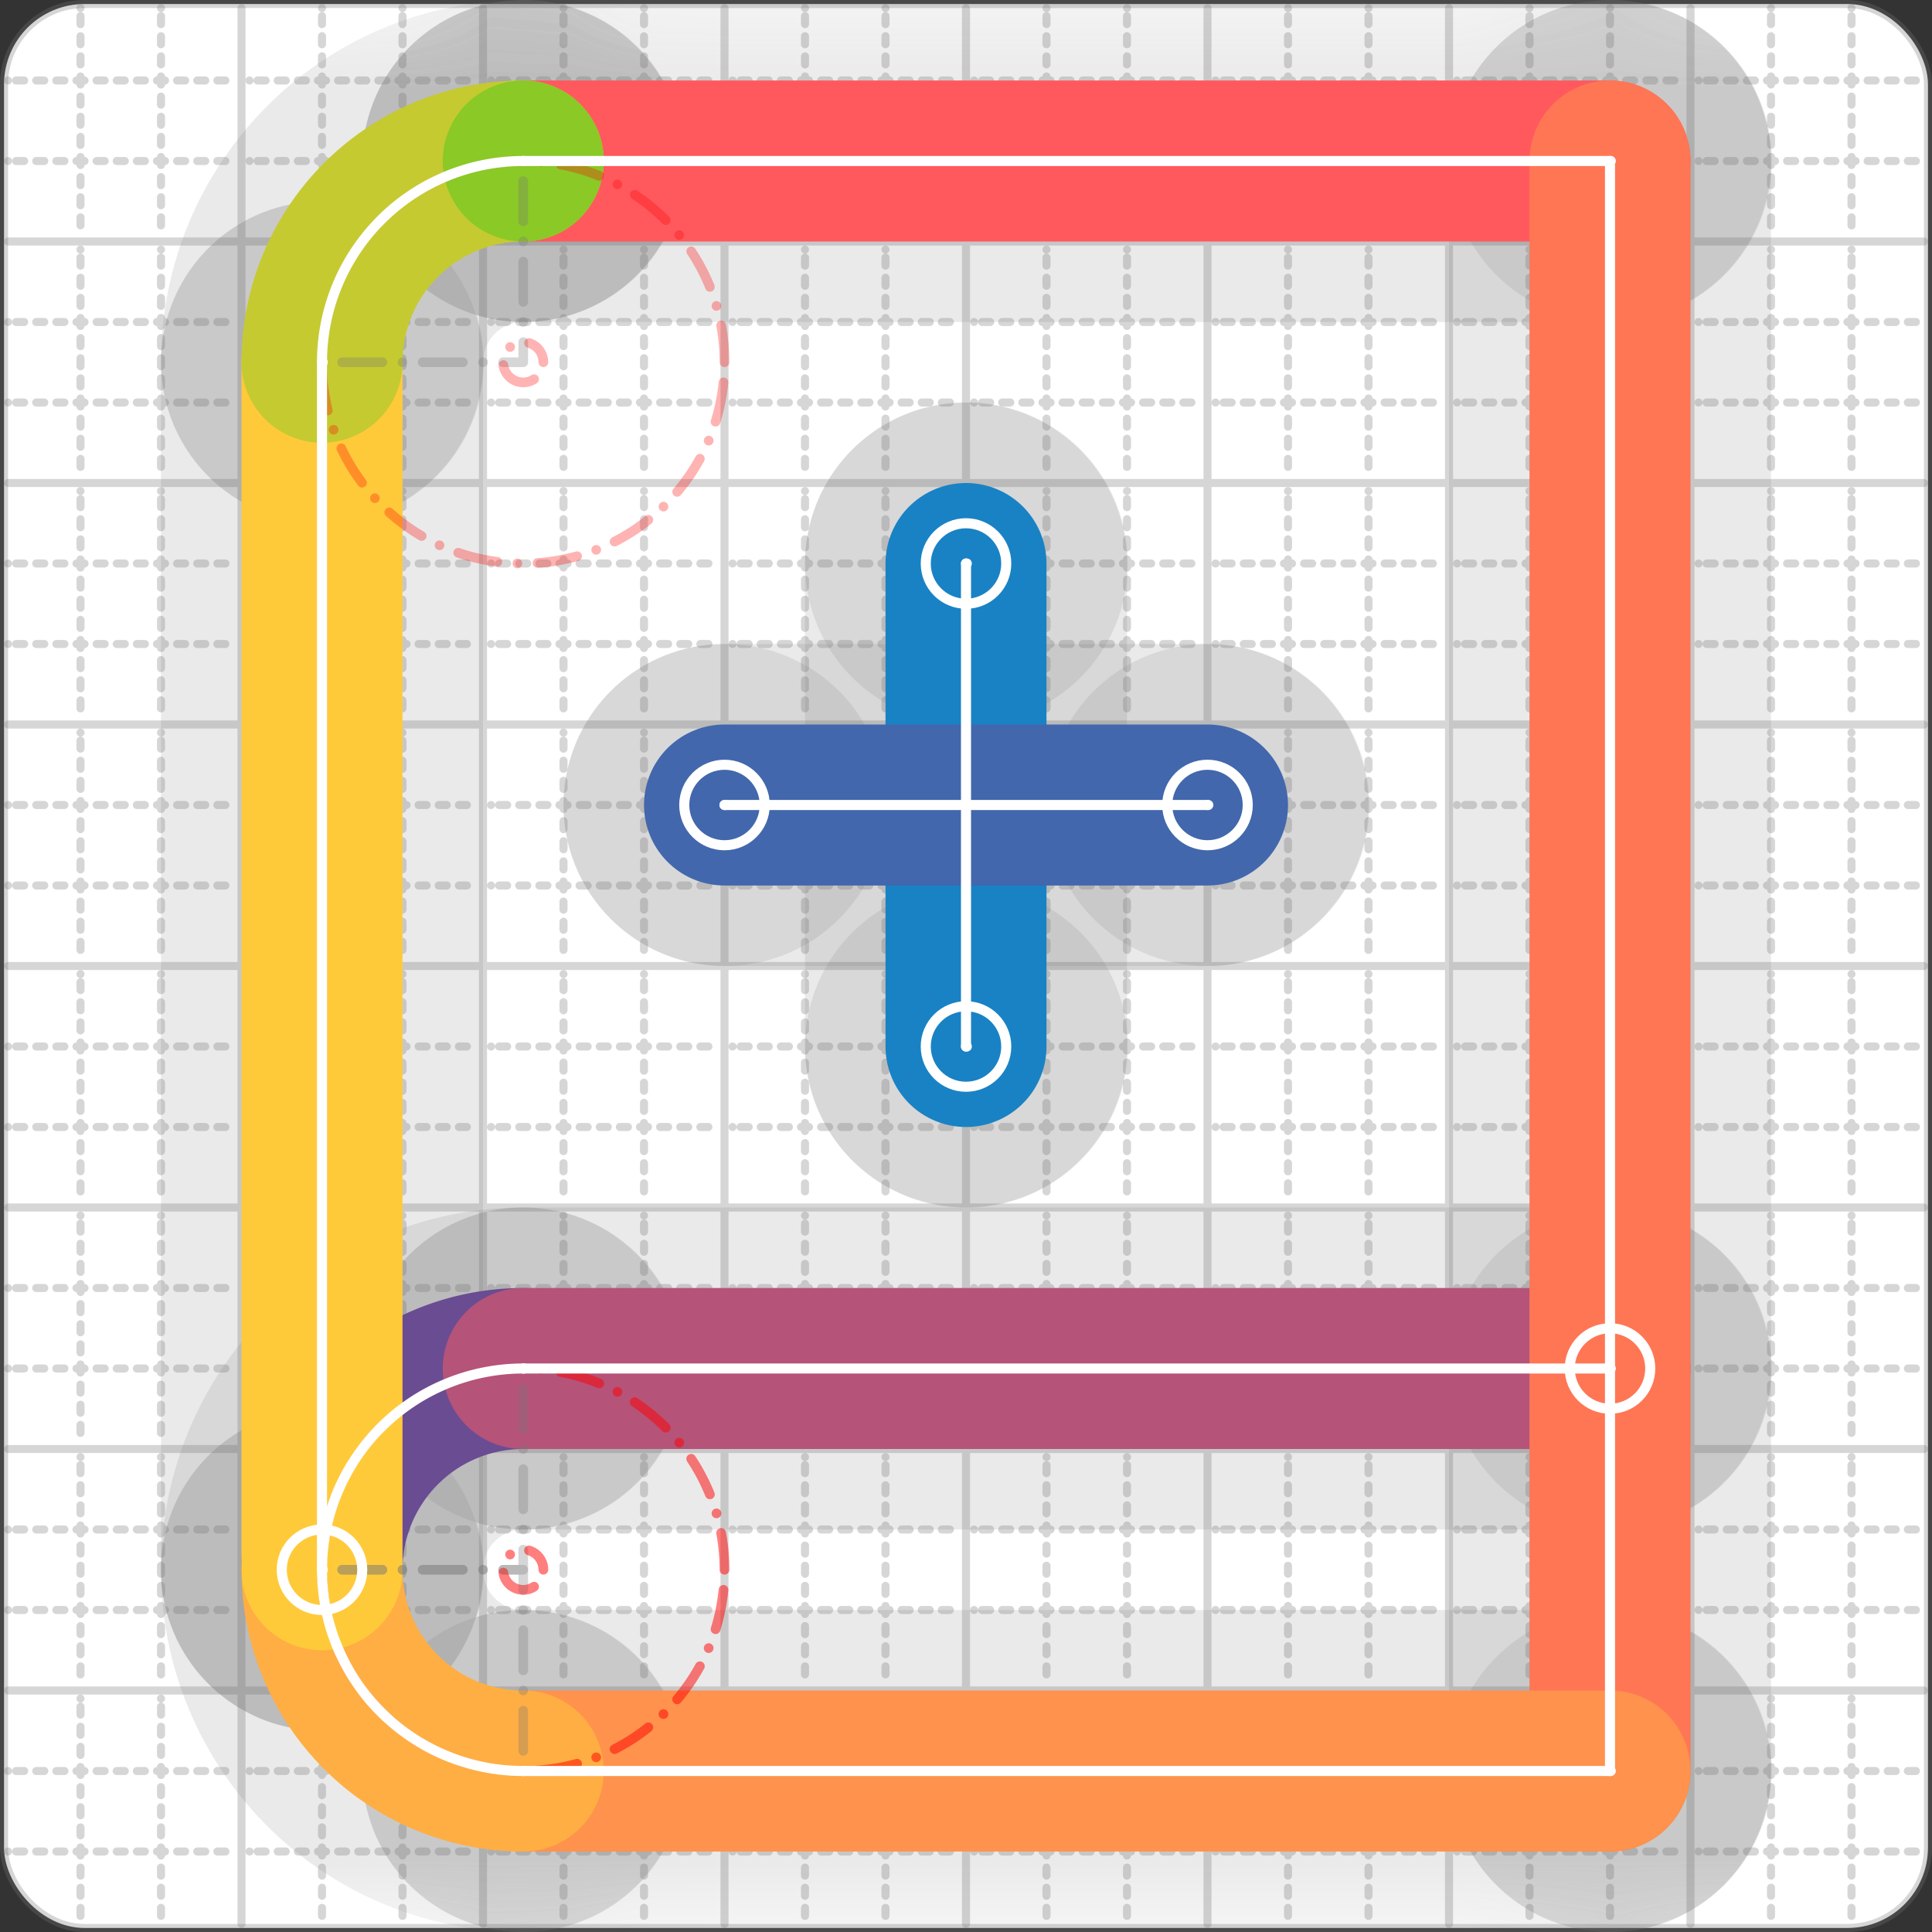
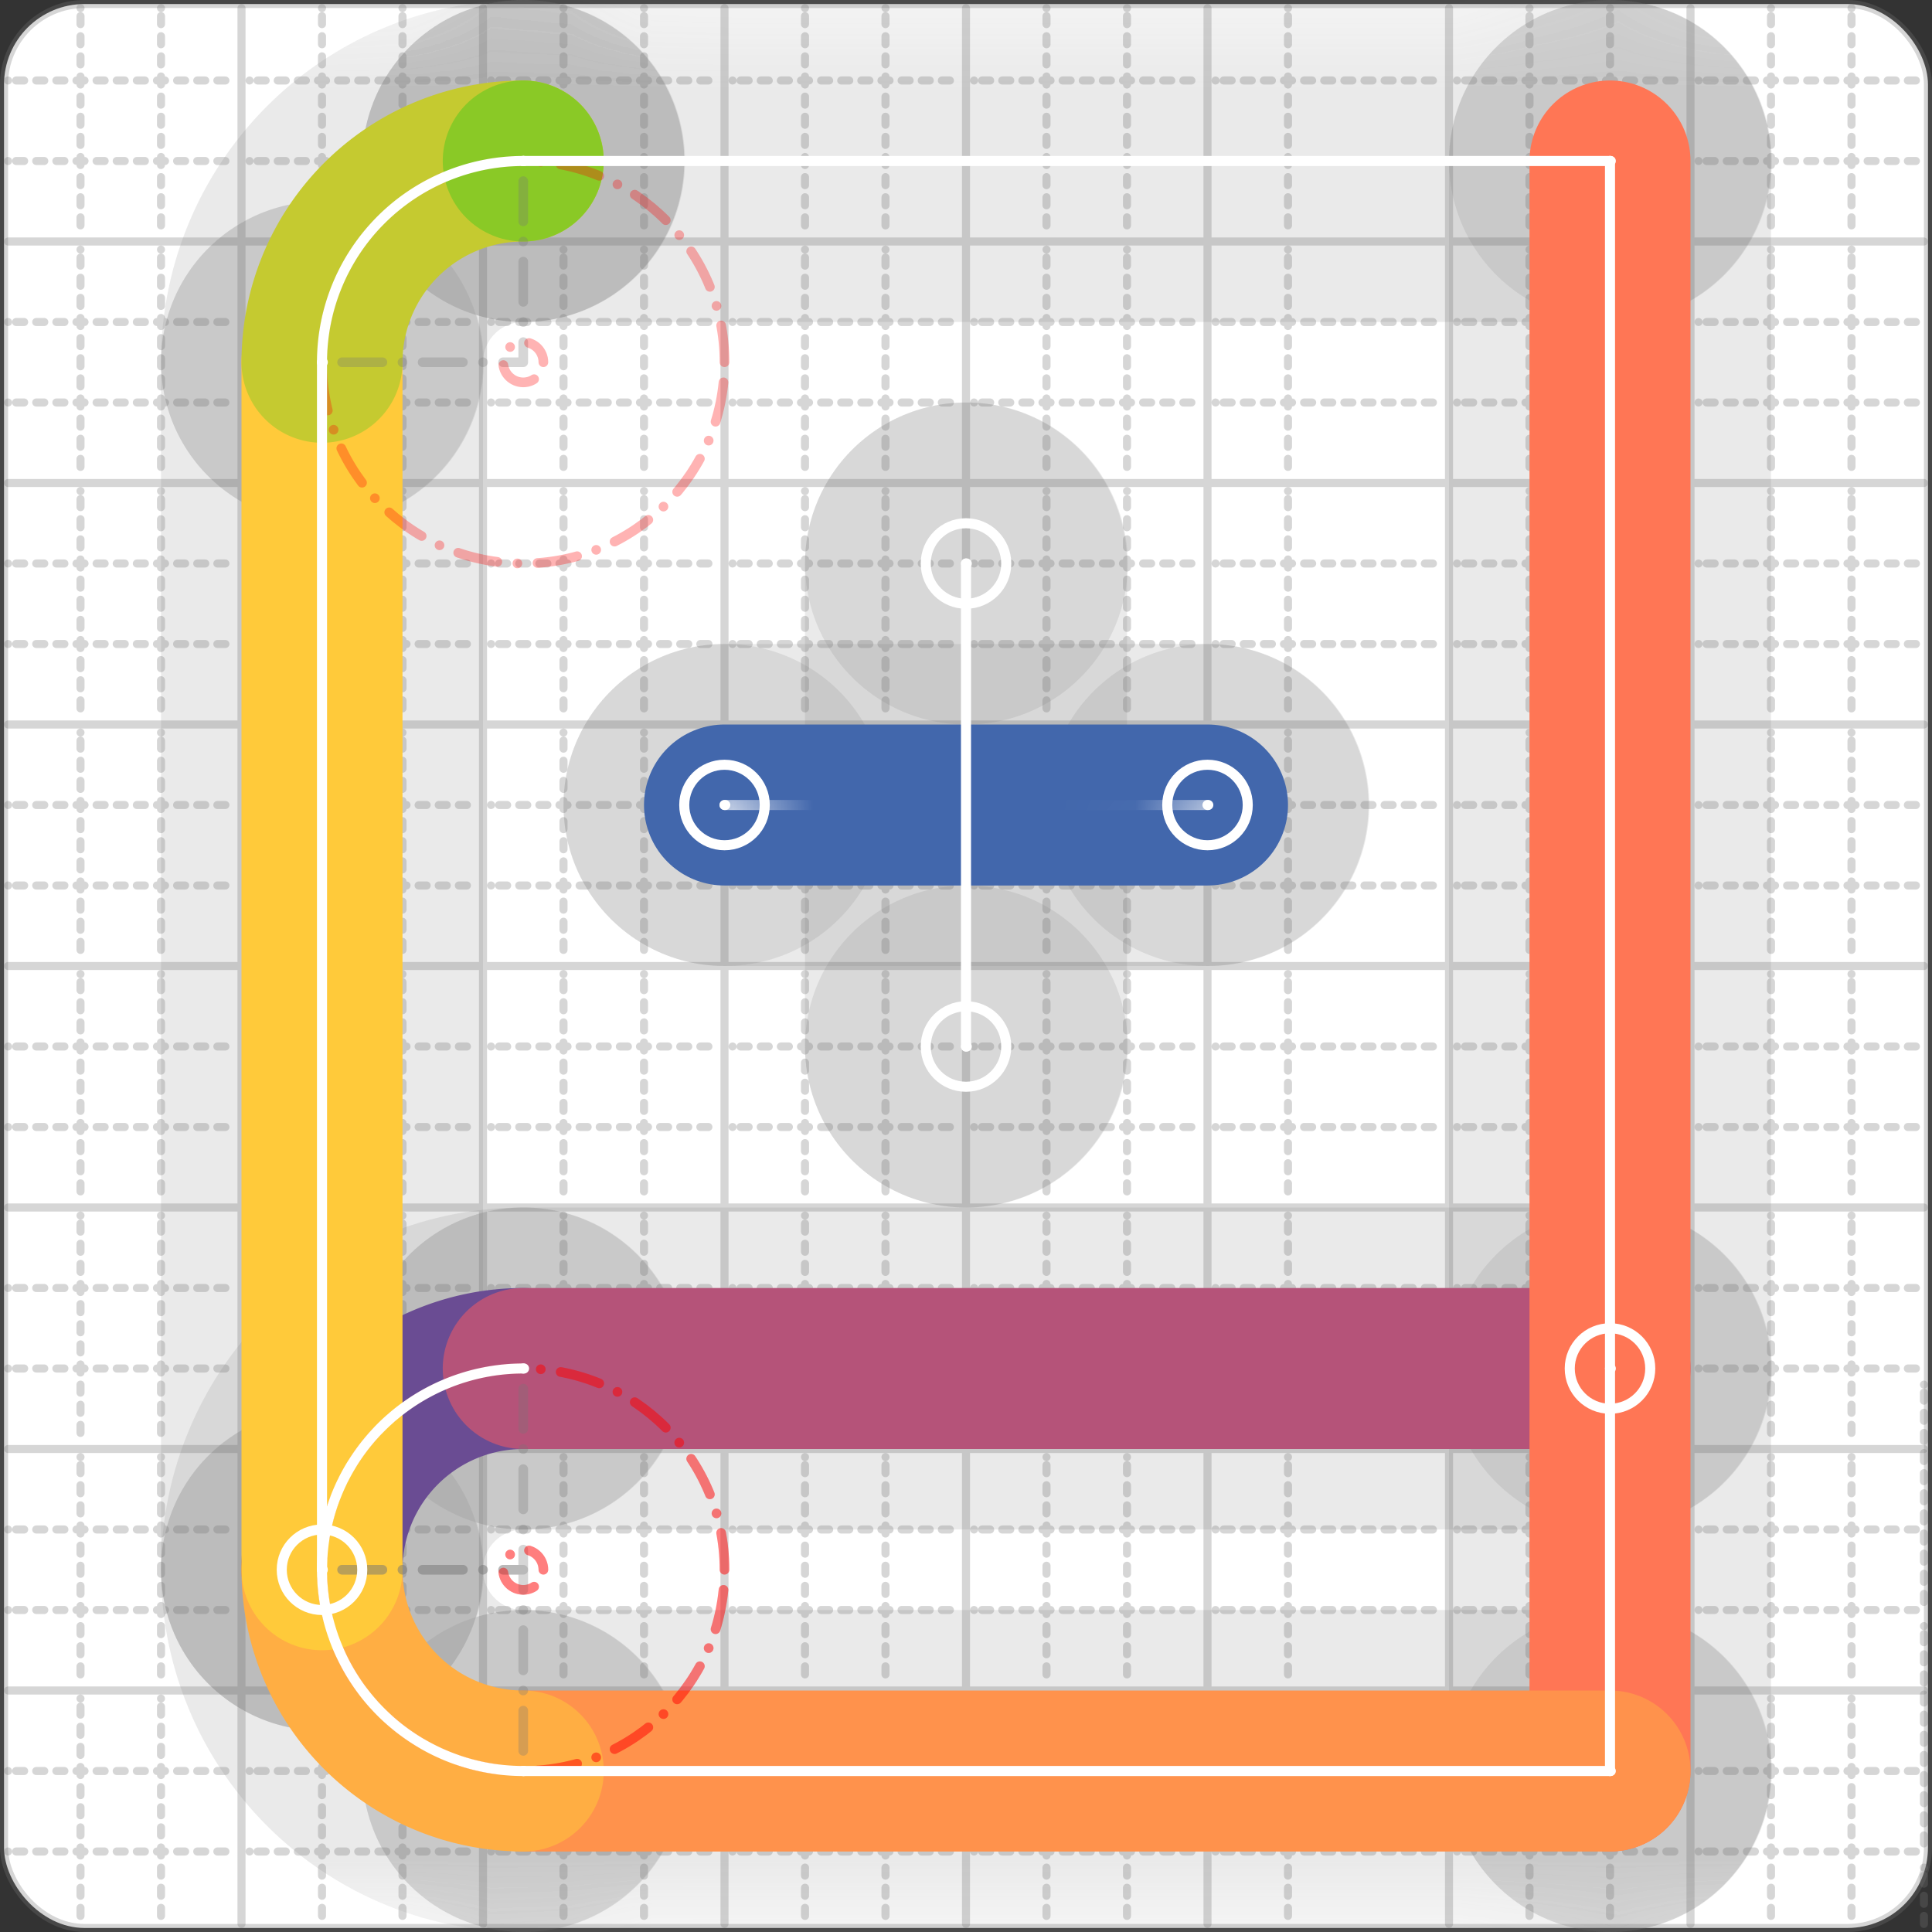
<svg xmlns="http://www.w3.org/2000/svg" width="24" height="24" viewBox="0 0 24 24" fill="none" stroke="currentColor" stroke-width="2" stroke-linecap="round" stroke-linejoin="round">
  <rect x="0" y="0" width="24" height="24" fill="#333333" stroke="none" />
  <style>
  @media screen and (prefers-color-scheme: light) {
    .svg-preview-grid-rect { fill: none }
  }
  @media screen and (prefers-color-scheme: dark) {
    .svg-preview-grid-rect { fill: none }
    .svg
    .svg-preview-grid-group,
    .svg-preview-radii-group,
    .svg-preview-shadow-mask-group,
    .svg-preview-shadow-group {
      stroke: #fff;
    }
  }
</style>
  <g class="svg-preview-grid-group" stroke-linecap="butt" stroke-width="0.1" stroke="#777" stroke-opacity="0.3">
    <rect class="svg-preview-grid-rect" width="23.9" height="23.9" x="0.05" y="0.05" rx="1" fill="#fff" />
-     <path stroke-dasharray="0 0.1 0.1 0.15 0.1 0.15 0.1 0.15 0.1 0.15 0.1 0.15 0.1 0.15 0.1 0.15 0.1 0.15 0.1 0.15 0.1 0.15 0.1 0.15 0 0.15" stroke-width="0.1" d="M0.1 1h23.8M1 0.1v23.8M0.1 2h23.8M2 0.1v23.8M0.1 4h23.8M4 0.1v23.8M0.1 5h23.8M5 0.1v23.8M0.1 7h23.8M7 0.1v23.8M0.1 8h23.8M8 0.1v23.8M0.1 10h23.8M10 0.1v23.8M0.1 11h23.8M11 0.1v23.8M0.1 13h23.8M13 0.1v23.8M0.1 14h23.8M14 0.1v23.8M0.1 16h23.8M16 0.1v23.8M0.1 17h23.8M17 0.1v23.8M0.1 19h23.8M19 0.1v23.8M0.1 20h23.8M20 0.1v23.8M0.1 22h23.8M22 0.1v23.8M0.1 23h23.8M23 0.1v23.8" />
+     <path stroke-dasharray="0 0.1 0.1 0.15 0.1 0.15 0.1 0.15 0.1 0.15 0.1 0.15 0.1 0.15 0.1 0.15 0.1 0.15 0.1 0.15 0.1 0.15 0.1 0.15 0 0.15" stroke-width="0.1" d="M0.1 1h23.8M1 0.1v23.8M0.1 2h23.8M2 0.1v23.8M0.1 4h23.8M4 0.1v23.8M0.1 5h23.8M5 0.1v23.8M0.1 7h23.8M7 0.1v23.8M0.1 8h23.8M8 0.1v23.8M0.1 10h23.8M10 0.1v23.8M0.1 11h23.8M11 0.1v23.8M0.1 13h23.8M13 0.1v23.8M0.1 14h23.8M14 0.1v23.8M0.1 16h23.8M16 0.1v23.8M0.1 17h23.8v23.8M0.1 19h23.8M19 0.1v23.8M0.1 20h23.8M20 0.1v23.8M0.1 22h23.8M22 0.1v23.8M0.1 23h23.8M23 0.1v23.8" />
    <path d="M0.1 3h23.8M3 0.1v23.8M0.1 6h23.8M6 0.1v23.8M0.1 9h23.8M9 0.1v23.8M0.1 12h23.8M12 0.1v23.8M0.1 15h23.8M15 0.1v23.8M0.1 18h23.8M18 0.1v23.8M0.1 21h23.8M21 0.1v23.8" />
  </g>
  <g class="svg-preview-shadow-mask-group" stroke-width="4" stroke="#777" stroke-opacity="0.15">
    <mask id="svg-preview-shadow-mask-0" maskUnits="userSpaceOnUse" stroke-opacity="1" stroke-width="4" stroke="#000">
      <rect x="0" y="0" width="24" height="24" fill="#fff" stroke="none" rx="1" />
      <path d="M12 7h.01M12 13h.01" />
    </mask>
    <mask id="svg-preview-shadow-mask-1" maskUnits="userSpaceOnUse" stroke-opacity="1" stroke-width="4" stroke="#000">
      <rect x="0" y="0" width="24" height="24" fill="#fff" stroke="none" rx="1" />
      <path d="M9 10h.01M15 10h.01" />
    </mask>
    <mask id="svg-preview-shadow-mask-2" maskUnits="userSpaceOnUse" stroke-opacity="1" stroke-width="4" stroke="#000">
      <rect x="0" y="0" width="24" height="24" fill="#fff" stroke="none" rx="1" />
      <path d="M4 19.5h.01M6.5 17h.01M20 17h.01" />
    </mask>
    <mask id="svg-preview-shadow-mask-3" maskUnits="userSpaceOnUse" stroke-opacity="1" stroke-width="4" stroke="#000">
      <rect x="0" y="0" width="24" height="24" fill="#fff" stroke="none" rx="1" />
      <path d="M6.5 2h.01M20 2h.01M20 22h.01M6.5 22h.01M4 19.5h.01M4 4.5h.01" />
    </mask>
  </g>
  <g class="svg-preview-shadow-group" stroke-width="4" stroke="#777" stroke-opacity="0.15">
    <path mask="url(#svg-preview-shadow-mask-0)" d="M 12 7 L 12 13" />
    <path mask="url(#svg-preview-shadow-mask-1)" d="M 9 10 L 15 10" />
    <path mask="url(#svg-preview-shadow-mask-2)" d="M 4 19.5 A2.5 2.5 0 0 1 6.5 17" />
    <path mask="url(#svg-preview-shadow-mask-2)" d="M 6.5 17 L 20 17" />
    <path mask="url(#svg-preview-shadow-mask-3)" d="M 6.5 2 L 20 2" />
    <path mask="url(#svg-preview-shadow-mask-3)" d="M 20 2 L 20 22" />
    <path mask="url(#svg-preview-shadow-mask-3)" d="M 20 22 L 6.5 22" />
    <path mask="url(#svg-preview-shadow-mask-3)" d="M 6.5 22 A2.5 2.5 0 0 1 4 19.5" />
    <path mask="url(#svg-preview-shadow-mask-3)" d="M 4 19.5 L 4 4.5" />
    <path mask="url(#svg-preview-shadow-mask-3)" d="M 4 4.5 A2.5 2.5 0 0 1 6.5 2" />
    <path mask="url(#svg-preview-shadow-mask-3)" d="M 6.5 2 L 6.5 2" />
    <path d="M12 7h.01M12 13h.01M9 10h.01M15 10h.01M4 19.5h.01M6.5 17h.01M20 17h.01M6.5 2h.01M20 2h.01M20 22h.01M6.5 22h.01M4 4.5h.01" />
  </g>
  <g class="svg-preview-handles-group" stroke-width="0.12" stroke="#777" stroke-opacity="0.6" />
  <g class="svg-preview-colored-path-group">
-     <path d="M 12 7 L 12 13" stroke="#1982c4" />
    <path d="M 9 10 L 15 10" stroke="#4267AC" />
    <path d="M 4 19.5 A2.5 2.5 0 0 1 6.5 17" stroke="#6a4c93" />
    <path d="M 6.5 17 L 20 17" stroke="#B55379" />
-     <path d="M 6.5 2 L 20 2" stroke="#FF595E" />
    <path d="M 20 2 L 20 22" stroke="#FF7655" />
    <path d="M 20 22 L 6.5 22" stroke="#ff924c" />
    <path d="M 6.5 22 A2.5 2.5 0 0 1 4 19.5" stroke="#FFAE43" />
    <path d="M 4 19.5 L 4 4.5" stroke="#ffca3a" />
    <path d="M 4 4.5 A2.5 2.5 0 0 1 6.5 2" stroke="#C5CA30" />
    <path d="M 6.5 2 L 6.5 2" stroke="#8ac926" />
  </g>
  <g class="svg-preview-radii-group" stroke-width="0.12" stroke-dasharray="0 0.25 0.25" stroke="#777" stroke-opacity="0.3">
    <path d="M4 19.5 6.5 19.5 6.5 17" />
    <circle cy="19.5" cx="6.5" r="0.25" stroke-dasharray="0" stroke="red" />
    <circle cy="19.5" cx="6.5" r="2.5" stroke="red" />
    <path d="M6.5 22 6.5 19.5 4 19.5" />
    <circle cy="19.5" cx="6.5" r="0.25" stroke-dasharray="0" stroke="red" />
    <circle cy="19.5" cx="6.5" r="2.5" stroke="red" />
    <path d="M4 4.5 6.5 4.5 6.5 2" />
    <circle cy="4.5" cx="6.5" r="0.25" stroke-dasharray="0" stroke="red" />
    <circle cy="4.5" cx="6.5" r="2.5" stroke="red" />
  </g>
  <g class="svg-preview-control-path-marker-mask-group" stroke-width="1" stroke="#000">
    <mask id="svg-preview-control-path-marker-mask-0" maskUnits="userSpaceOnUse">
      <rect x="0" y="0" width="24" height="24" fill="#fff" stroke="none" rx="1" />
      <path d="M12 7h.01" />
      <path d="M12 13h.01" />
    </mask>
    <mask id="svg-preview-control-path-marker-mask-1" maskUnits="userSpaceOnUse">
-       <rect x="0" y="0" width="24" height="24" fill="#fff" stroke="none" rx="1" />
      <path d="M9 10h.01" />
      <path d="M15 10h.01" />
    </mask>
    <mask id="svg-preview-control-path-marker-mask-2" maskUnits="userSpaceOnUse">
      <rect x="0" y="0" width="24" height="24" fill="#fff" stroke="none" rx="1" />
      <path d="M4 19.5h.01" />
      <path d="M6.5 17h.01" />
    </mask>
    <mask id="svg-preview-control-path-marker-mask-3" maskUnits="userSpaceOnUse">
      <rect x="0" y="0" width="24" height="24" fill="#fff" stroke="none" rx="1" />
      <path d="M6.5 17h.01" />
      <path d="M20 17h.01" />
    </mask>
    <mask id="svg-preview-control-path-marker-mask-4" maskUnits="userSpaceOnUse">
      <rect x="0" y="0" width="24" height="24" fill="#fff" stroke="none" rx="1" />
      <path d="M6.5 2h.01" />
      <path d="M20 2h.01" />
    </mask>
    <mask id="svg-preview-control-path-marker-mask-5" maskUnits="userSpaceOnUse">
      <rect x="0" y="0" width="24" height="24" fill="#fff" stroke="none" rx="1" />
      <path d="M20 2h.01" />
      <path d="M20 22h.01" />
    </mask>
    <mask id="svg-preview-control-path-marker-mask-6" maskUnits="userSpaceOnUse">
      <rect x="0" y="0" width="24" height="24" fill="#fff" stroke="none" rx="1" />
      <path d="M20 22h.01" />
      <path d="M6.5 22h.01" />
    </mask>
    <mask id="svg-preview-control-path-marker-mask-7" maskUnits="userSpaceOnUse">
      <rect x="0" y="0" width="24" height="24" fill="#fff" stroke="none" rx="1" />
      <path d="M6.5 22h.01" />
      <path d="M4 19.5h.01" />
    </mask>
    <mask id="svg-preview-control-path-marker-mask-8" maskUnits="userSpaceOnUse">
      <rect x="0" y="0" width="24" height="24" fill="#fff" stroke="none" rx="1" />
      <path d="M4 19.5h.01" />
      <path d="M4 4.5h.01" />
    </mask>
    <mask id="svg-preview-control-path-marker-mask-9" maskUnits="userSpaceOnUse">
      <rect x="0" y="0" width="24" height="24" fill="#fff" stroke="none" rx="1" />
      <path d="M4 4.5h.01" />
      <path d="M6.5 2h.01" />
    </mask>
    <mask id="svg-preview-control-path-marker-mask-10" maskUnits="userSpaceOnUse">
      <rect x="0" y="0" width="24" height="24" fill="#fff" stroke="none" rx="1" />
      <path d="M6.5 2h.01" />
      <path d="M6.5 2h.01" />
    </mask>
  </g>
  <g class="svg-preview-control-path-group" stroke="#fff" stroke-width="0.125">
    <path mask="url(#svg-preview-control-path-marker-mask-0)" d="M 12 7 L 12 13" />
    <path mask="url(#svg-preview-control-path-marker-mask-1)" d="M 9 10 L 15 10" />
    <path mask="url(#svg-preview-control-path-marker-mask-2)" d="M 4 19.5 A2.5 2.5 0 0 1 6.5 17" />
-     <path mask="url(#svg-preview-control-path-marker-mask-3)" d="M 6.5 17 L 20 17" />
    <path mask="url(#svg-preview-control-path-marker-mask-4)" d="M 6.5 2 L 20 2" />
    <path mask="url(#svg-preview-control-path-marker-mask-5)" d="M 20 2 L 20 22" />
    <path mask="url(#svg-preview-control-path-marker-mask-6)" d="M 20 22 L 6.5 22" />
    <path mask="url(#svg-preview-control-path-marker-mask-7)" d="M 6.5 22 A2.5 2.5 0 0 1 4 19.5" />
    <path mask="url(#svg-preview-control-path-marker-mask-8)" d="M 4 19.5 L 4 4.5" />
    <path mask="url(#svg-preview-control-path-marker-mask-9)" d="M 4 4.5 A2.5 2.5 0 0 1 6.5 2" />
    <path mask="url(#svg-preview-control-path-marker-mask-10)" d="M 6.5 2 L 6.5 2" />
  </g>
  <g class="svg-preview-control-path-marker-group" stroke="#fff" stroke-width="0.125">
    <path d="M12 7h.01M12 13h.01M9 10h.01M15 10h.01M4 19.5h.01M6.5 17h.01M6.5 17h.01M20 17h.01M6.5 2h.01M20 2h.01M20 2h.01M20 22h.01M20 22h.01M6.5 22h.01M6.5 22h.01M4 19.5h.01M4 19.5h.01M4 4.5h.01M4 4.5h.01M6.5 2h.01M6.5 2h.01M6.5 2h.01" />
    <circle cx="12" cy="7" r="0.5" />
    <circle cx="12" cy="13" r="0.5" />
    <circle cx="9" cy="10" r="0.5" />
    <circle cx="15" cy="10" r="0.5" />
    <circle cx="4" cy="19.5" r="0.5" />
    <circle cx="20" cy="17" r="0.5" />
  </g>
  <g class="svg-preview-handles-group" stroke-width="0.12" stroke="#FFF" stroke-opacity="0.3" />
</svg>